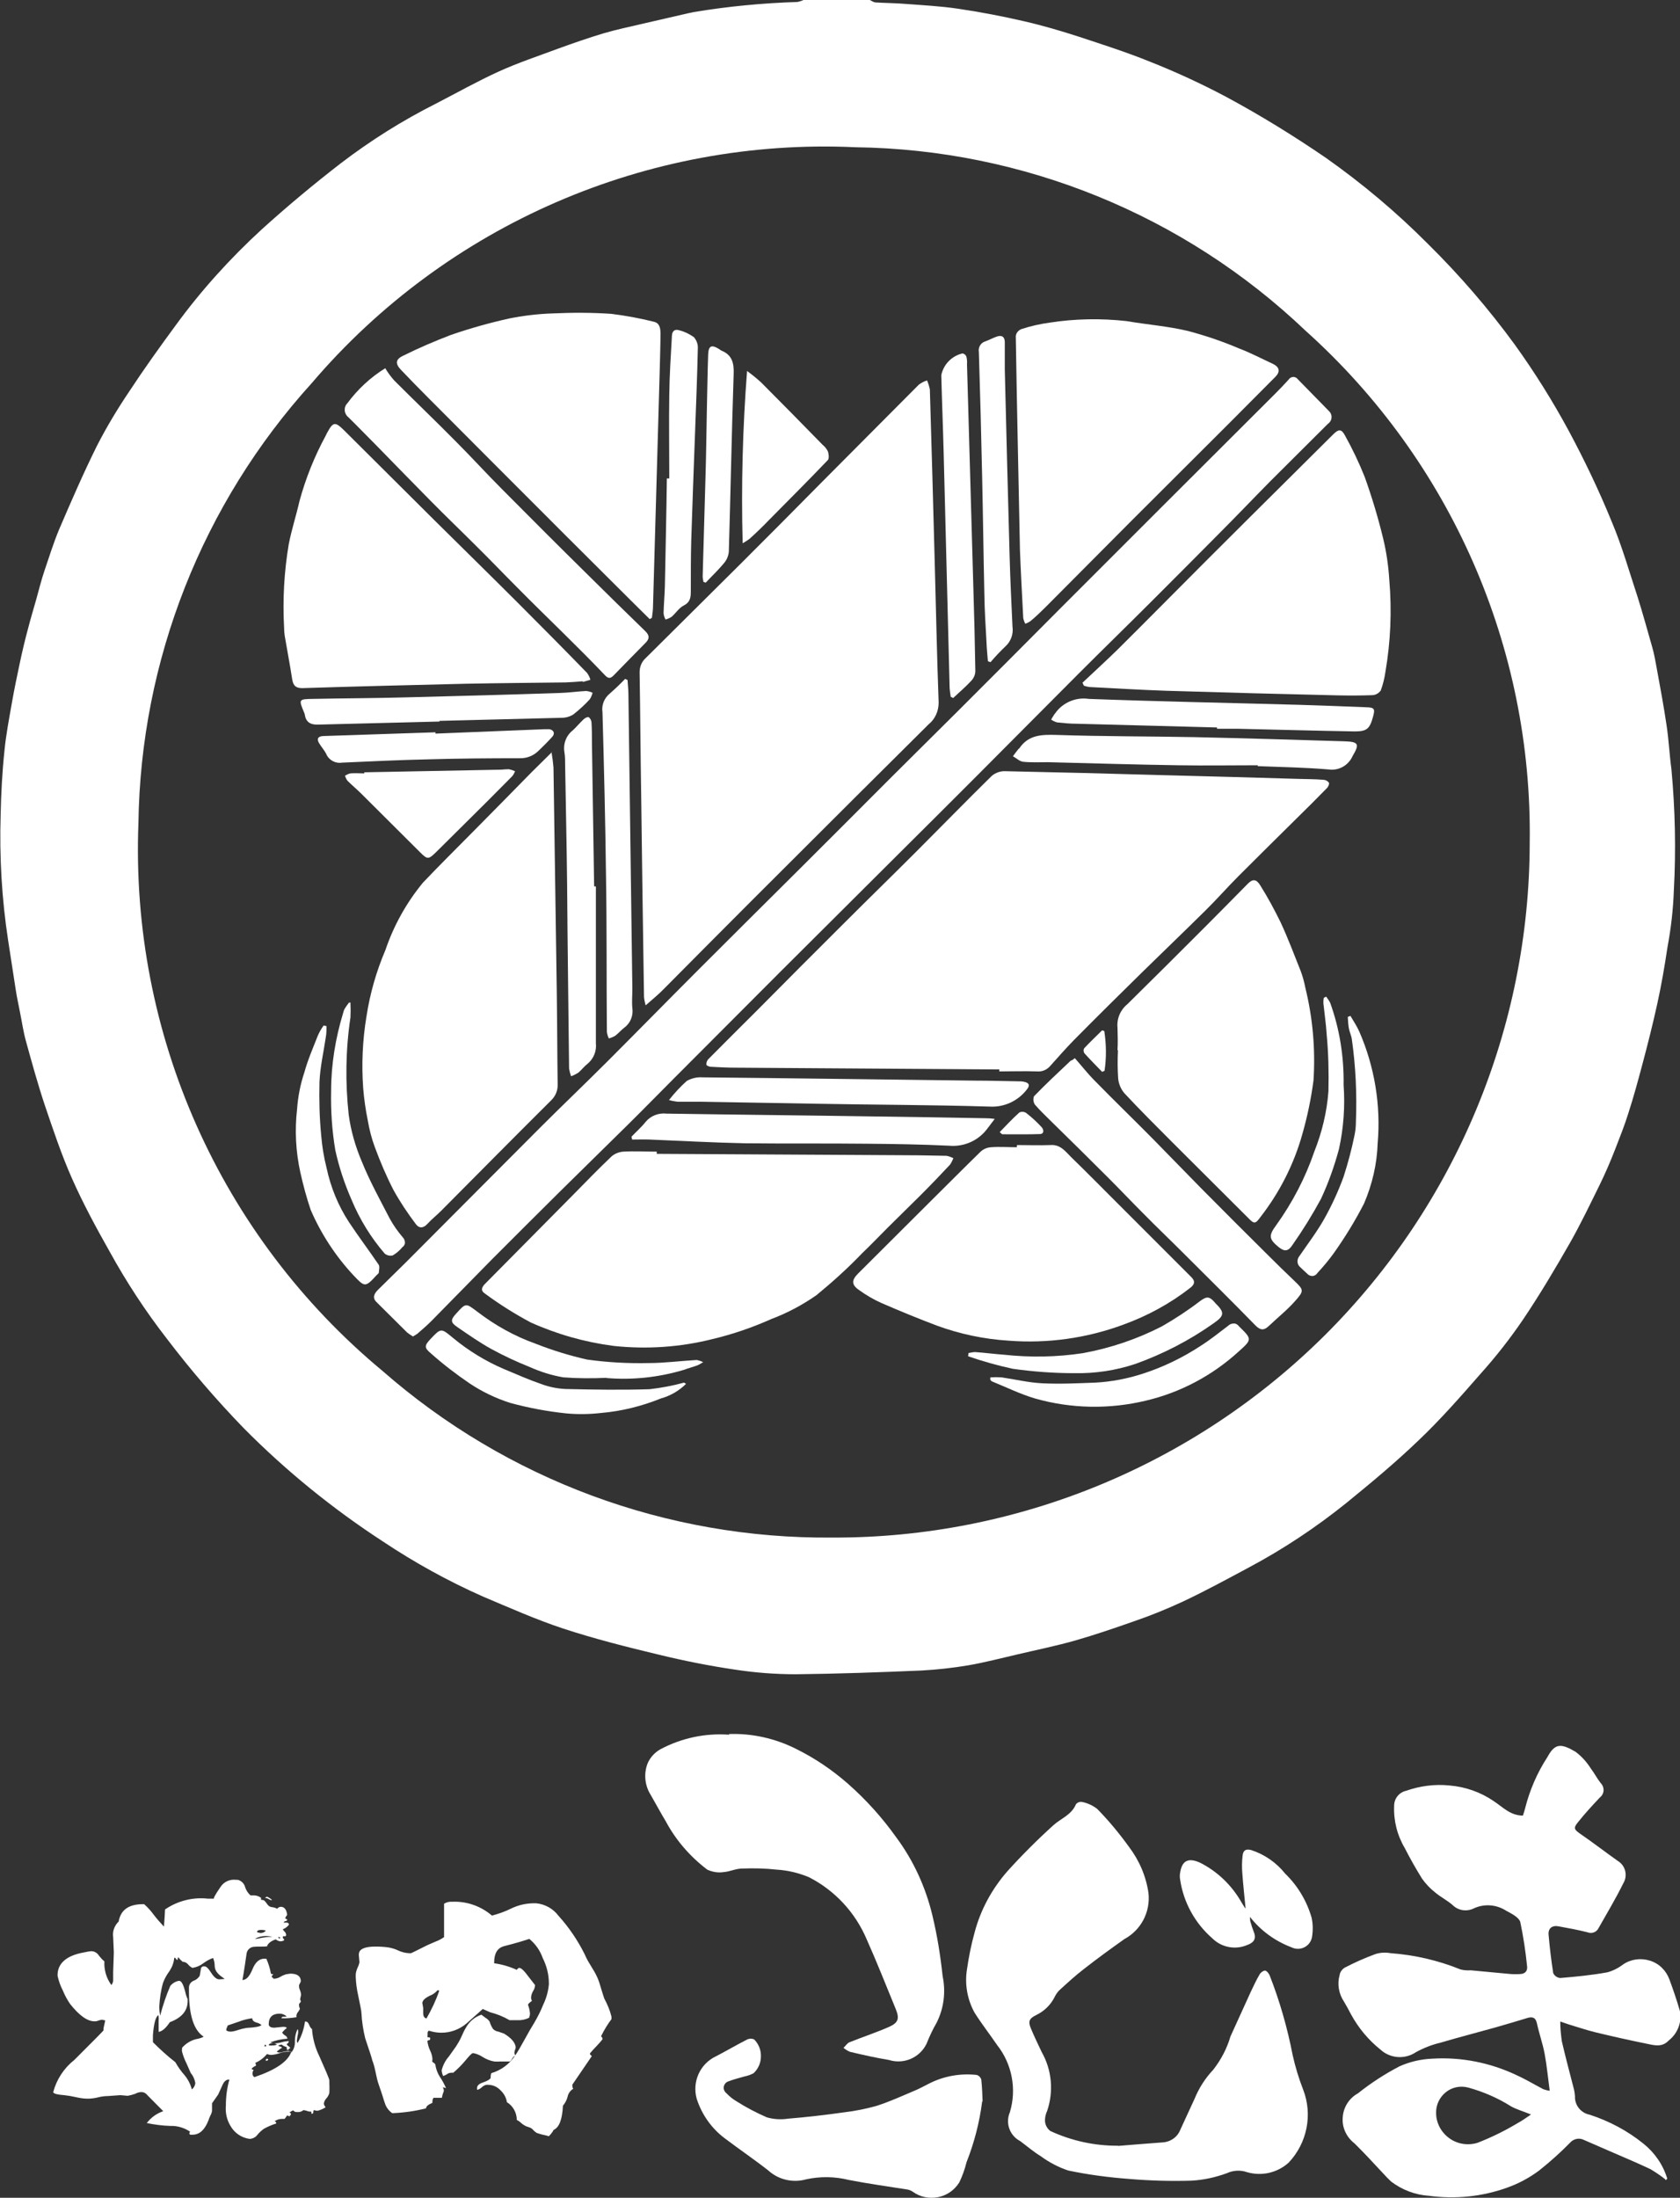
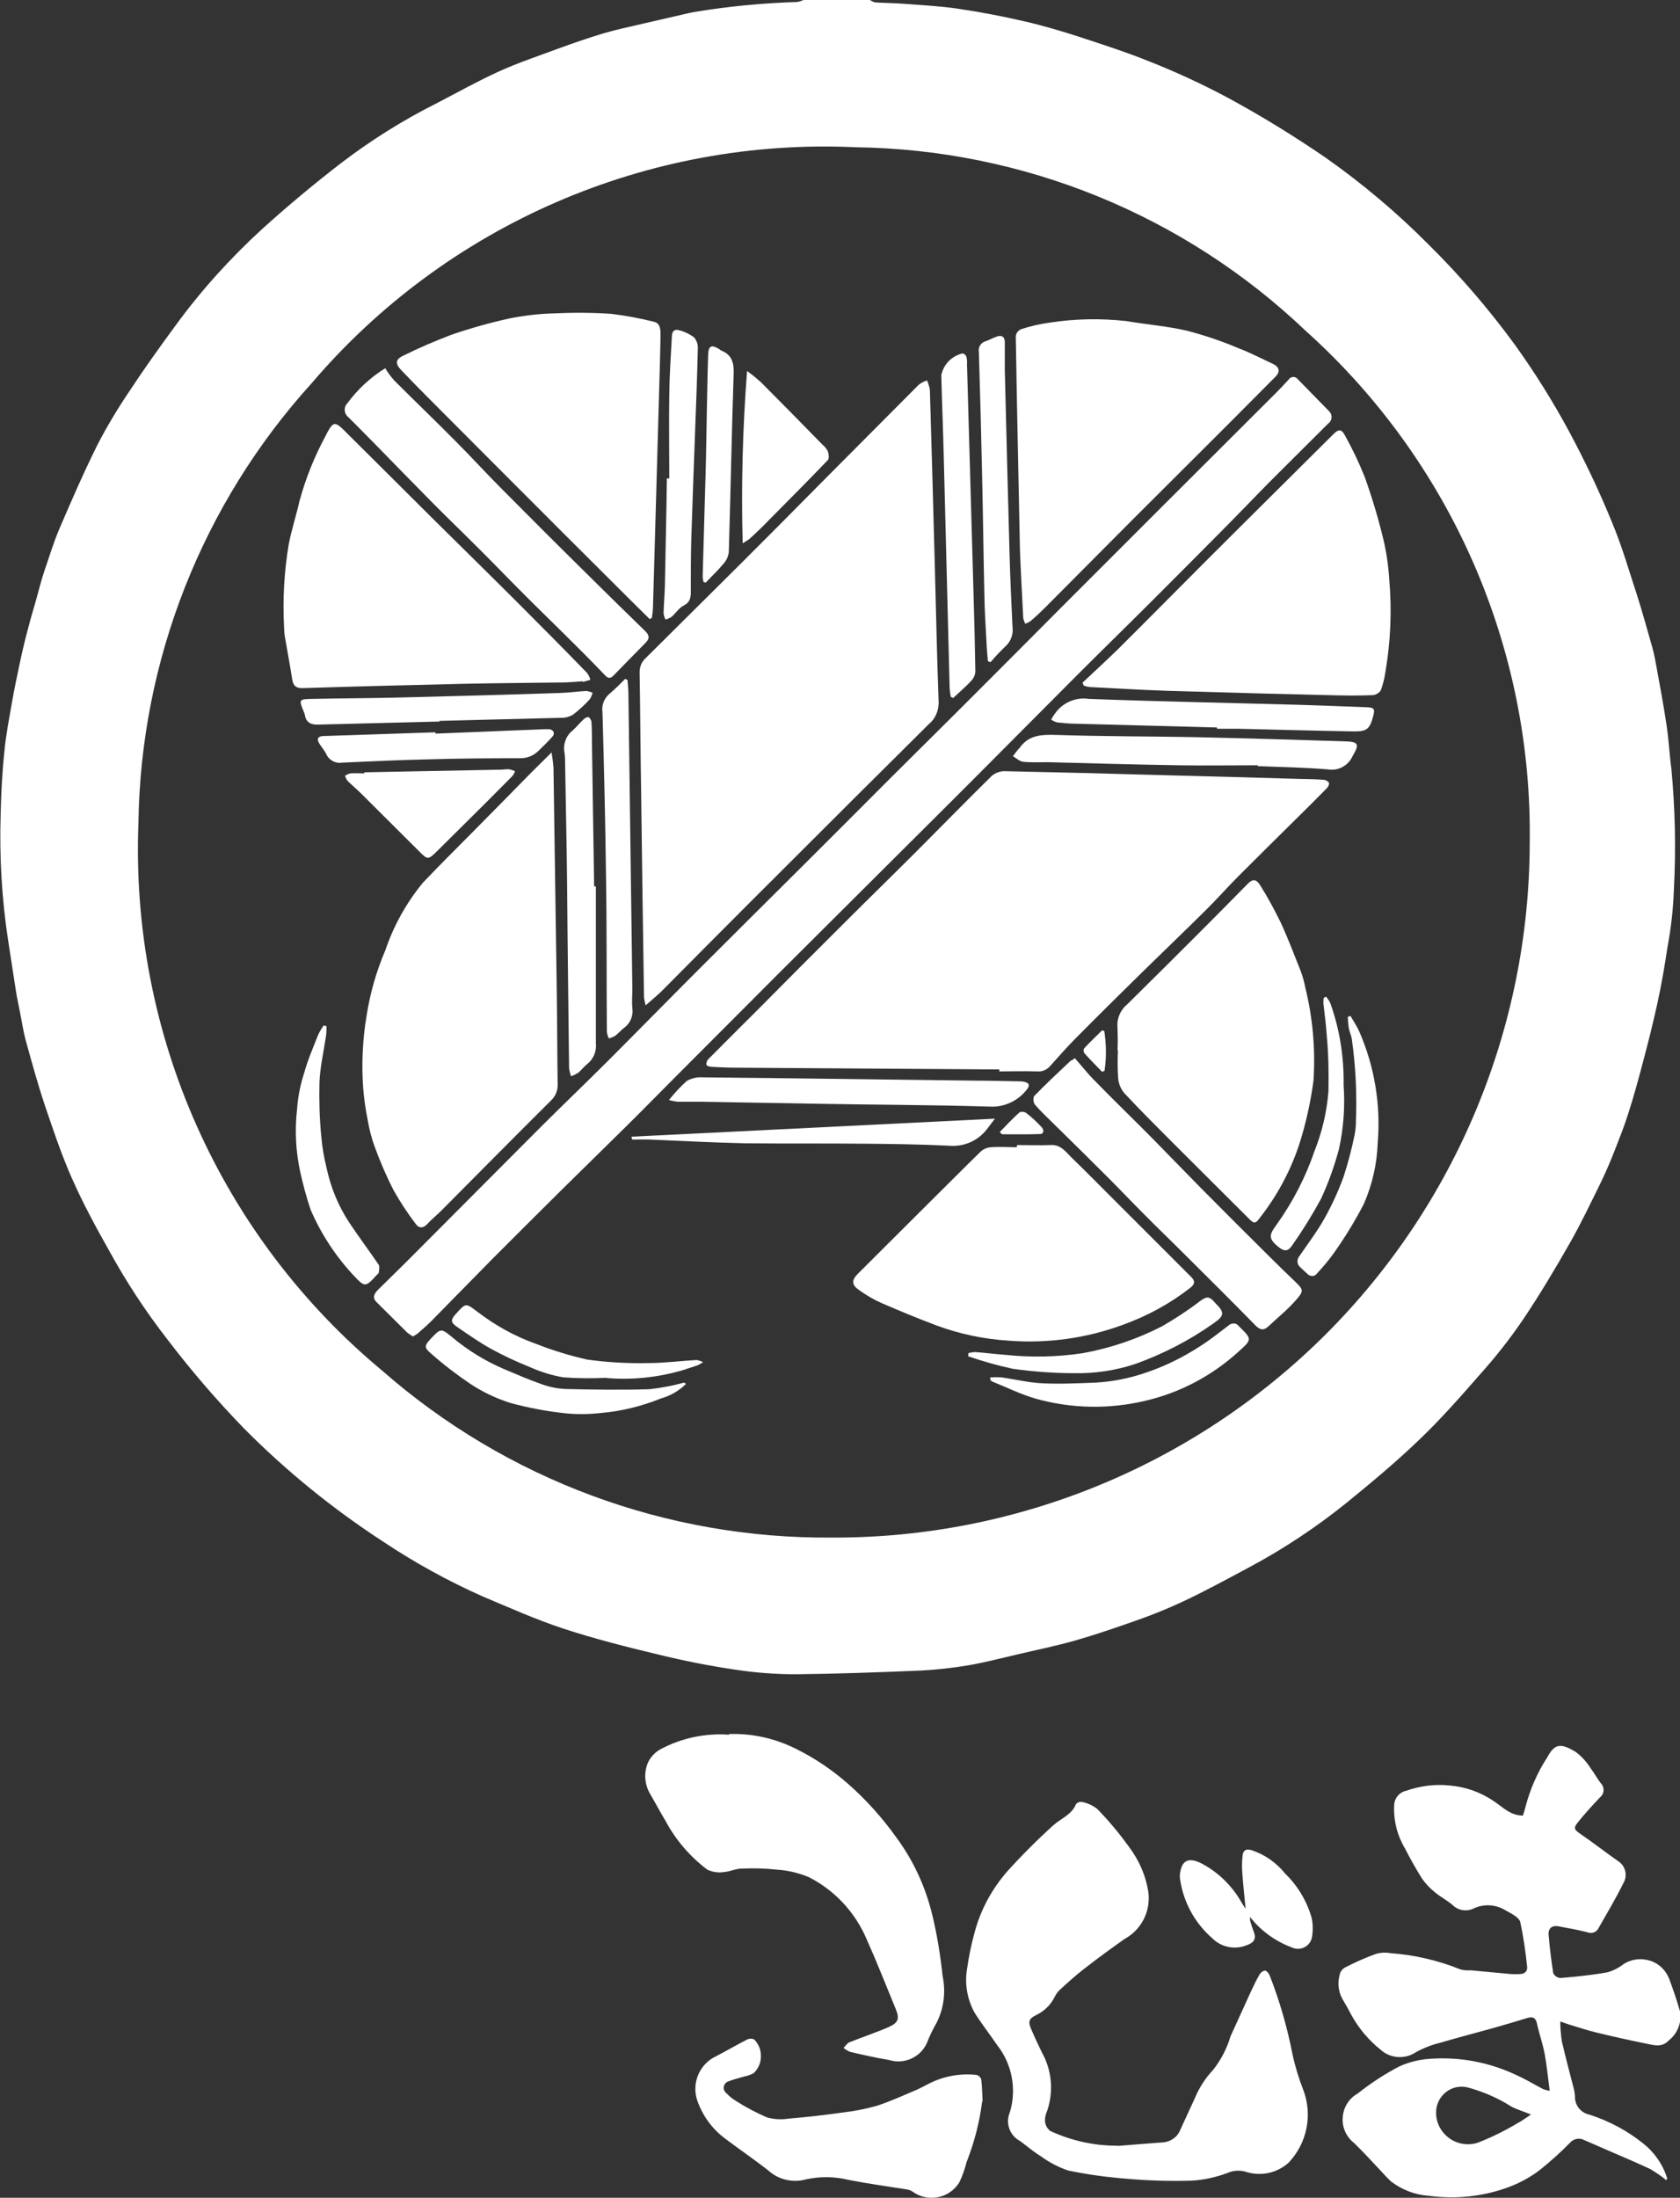
<svg xmlns="http://www.w3.org/2000/svg" id="_レイヤー_2" data-name="レイヤー_2" viewBox="0 0 76.46 100">
  <rect x="0" y="0" width="76.46" height="100" fill="#333333" stroke="none" />
  <defs>
    <style>
      .cls-1 {
        fill: #fff;
      }
    </style>
  </defs>
  <g id="_レイヤー_1-2" data-name="レイヤー_1">
    <g id="_グループ_6" data-name="グループ_6">
      <g>
        <g>
          <path id="_パス_2" data-name="パス_2" class="cls-1" d="M75.79,99.16c-.21-.17-.44-.32-.67-.46-.57-.27-1.16-.52-1.74-.77l-1.31-.57c-.21-.1-.46-.04-.61.13-.44.45-.91.87-1.4,1.26-.45.34-.94.6-1.47.79-1.14.41-2.36.53-3.55.37-.63-.04-1.23-.27-1.73-.65-.13-.12-.25-.25-.37-.38-.43-.46-.85-.92-1.3-1.36-.36-.28-.57-.72-.53-1.18.03-.46.29-.87.69-1.09.59-.47,1.22-.88,1.89-1.23.47-.21.98-.33,1.5-.35,1.31-.08,2.62.18,3.81.74.42.19.82.43,1.24.65.09.03.19.06.29.07-.08-.59-.13-1.14-.23-1.68-.09-.47-.25-.92-.35-1.38-.06-.28-.21-.32-.44-.25-.5.15-.99.3-1.49.44-.82.23-1.64.44-2.45.68-.39.09-.77.24-1.12.43-.5.34-1.17.3-1.62-.11-.55-.44-1-.98-1.34-1.6-.1-.2-.21-.39-.32-.58-.24-.36-.32-.8-.2-1.22.02-.13.1-.24.21-.32.46-.24.93-.45,1.42-.63.22-.07.46-.08.69-.04,1.09.08,2.17.33,3.18.74.15.04.31.05.47.04.57.05,1.14.11,1.71.16.18.02.36.02.54.01.21-.01.34-.13.31-.36-.07-.68-.17-1.35-.31-2.01-.06-.21-.4-.38-.64-.51-.45-.29-1.01-.33-1.49-.1-.32.15-.7.09-.95-.16-.24-.21-.54-.36-.79-.57-.23-.18-.43-.39-.6-.63-.28-.45-.54-.91-.78-1.38-.35-.59-.52-1.26-.49-1.94,0-.33.23-.61.55-.68.63-.22,1.3-.31,1.97-.24.72.06,1.41.3,2.01.71.41.27.76.66,1.33.66.04-.11.07-.22.1-.33.21-.83.55-1.62,1.02-2.34.34-.63.62-.62,1.28-.23.28.21.51.47.7.77.16.21.28.45.44.65.09.09.14.22.13.35-.01.13-.08.24-.18.32-.34.36-.68.73-.99,1.12-.22.27-.16.33.14.54.57.39,1.12.82,1.69,1.22.34.21.45.66.24,1.01-.35.71-.76,1.39-1.15,2.08-.1.16-.3.22-.48.15-.43-.11-.87-.19-1.31-.27-.3-.06-.49.09-.46.39.05.58.12,1.16.21,1.74.06.12.18.21.32.22.72-.06,1.44-.13,2.15-.26.25-.07.49-.19.7-.35.36-.25.81-.31,1.23-.18.42.13.74.45.89.86.17.46.33.93.47,1.41.11.51-.09,1.04-.5,1.36-.31.33-.66.22-1.01.15-.78-.16-1.55-.33-2.33-.52-.41-.1-.82-.24-1.22-.36-.1-.03-.19-.07-.38-.13,0,.3.03.59.07.89.17.74.37,1.48.56,2.22.02.09.03.19.04.28-.02.41.26.77.67.85.89.29,1.72.73,2.45,1.32.51.41.89.96,1.08,1.59l-.07.07ZM69.68,96.21c-.37-.15-.66-.23-.91-.37-.6-.38-1.25-.66-1.93-.85-.36-.1-.74-.03-1.03.2-.29.23-.46.58-.45.95,0,.46.23.88.6,1.15.37.27.85.34,1.28.21.65-.25,1.27-.56,1.87-.92.17-.09.33-.21.57-.37h0Z" />
          <path id="_パス_3" data-name="パス_3" class="cls-1" d="M50.88,97.64c.63-.05,1.33-.11,2.03-.16.36-.02.68-.24.81-.58.22-.47.43-.94.65-1.41.2-.49.49-.94.85-1.32.35-.45.62-.96.78-1.51.31-.67.61-1.35.92-2.02.13-.27.25-.54.4-.79.05-.1.14-.16.24-.19.08,0,.18.12.22.21.46,1.17.81,2.39,1.05,3.63.12.54.28,1.07.48,1.58.44,1.14.18,2.43-.66,3.32-.52.47-1.24.63-1.91.43-.29-.1-.62-.08-.9.05-.52.19-1.06.31-1.61.34-.96.03-1.92,0-2.87-.08-.92-.07-1.83-.19-2.74-.38-.45-.15-.87-.37-1.25-.65-.33-.2-.63-.46-.94-.69-.48-.25-.68-.82-.47-1.31.32-1.05.1-2.2-.58-3.06-.34-.5-.71-.97-1.03-1.48-.33-.6-.45-1.3-.34-1.97.08-.56.19-1.11.34-1.65.27-1.04.79-2,1.5-2.81.66-.73,1.36-1.43,2.09-2.09.34-.31.83-.47,1.03-.96.07-.08.17-.12.28-.1.25.05.48.16.68.31.53.54,1.01,1.12,1.45,1.73.47.62.78,1.34.89,2.11.09.86-.34,1.68-1.1,2.09-.62.44-1.24.89-1.84,1.36-.39.3-.76.64-1.12.97-.08.08-.15.18-.2.28-.18.37-.47.66-.84.84-.33.16-.39.29-.25.62.15.36.32.71.49,1.07.46.81.55,1.78.25,2.67-.07.15-.11.32-.1.49.02.17.1.32.24.43.97.45,2.03.68,3.09.67h0Z" />
          <path id="_パス_4" data-name="パス_4" class="cls-1" d="M33.17,78.9c1.06-.04,2.12.2,3.07.68.85.42,1.63.95,2.34,1.57.83.73,1.57,1.55,2.21,2.45.78,1.05,1.33,2.25,1.64,3.53.22.91.37,1.84.47,2.78.15.72.06,1.46-.27,2.12-.18.31-.33.63-.46.96-.31.64-1.04.95-1.71.74-.6-.1-1.18-.23-1.77-.37-.11-.04-.21-.11-.3-.18.09-.09.17-.22.28-.26.6-.24,1.21-.44,1.8-.7.42-.19.47-.38.3-.8-.44-1.07-.86-2.14-1.33-3.19-.52-1.22-1.45-2.22-2.63-2.82-.46-.19-.95-.31-1.45-.34-.53-.06-1.06-.07-1.59-.05-.28,0-.55.14-.83.16-.25.04-.51,0-.75-.11-.78-.59-1.43-1.34-1.89-2.2-.24-.4-.46-.81-.69-1.21-.27-.43-.32-.97-.13-1.44.12-.27.33-.49.58-.63.96-.51,2.04-.74,3.13-.66Z" />
          <path id="_パス_7" data-name="パス_7" class="cls-1" d="M44.7,95.62c-.12.95-.36,1.87-.71,2.76-.08.32-.19.63-.33.92-.22.35-.56.59-.96.67-.4.08-.82,0-1.15-.24-.09-.06-.18-.1-.28-.11-.88-.14-1.76-.26-2.63-.43-.64-.16-1.31-.17-1.95-.03-.6.17-1.26.02-1.72-.4-.65-.51-1.33-.97-1.99-1.47-.6-.45-1.04-1.08-1.27-1.79-.22-.78.15-1.6.88-1.94.48-.25.94-.52,1.43-.77.1-.04.22-.04.31.01.2.21.31.48.3.77,0,.29-.12.56-.33.76-.13.07-.27.12-.42.15-.24.07-.49.13-.72.22-.11.03-.2.13-.22.25-.02.12.04.23.13.3.13.14.28.26.45.36.44.28.9.52,1.38.73.31.09.65.11.97.06.85-.07,1.71-.17,2.56-.29.5-.06,1-.16,1.49-.3.61-.2,1.2-.47,1.79-.72.2-.09.4-.2.6-.3.66-.33,1.4-.46,2.14-.38.1.03.18.11.21.21.04.37.05.74.06.99Z" />
          <path id="_パス_12" data-name="パス_12" class="cls-1" d="M56.69,86.85c-.05-.53-.11-1.07-.15-1.62-.02-.26-.02-.51.01-.77.02-.22.1-.36.4-.28.61.2,1.14.57,1.54,1.07.57.55.98,1.24,1.2,1.99.07.3.07.61.02.91-.04.2-.17.37-.36.46-.19.09-.4.08-.58-.01-.74-.28-1.4-.76-1.88-1.38,0,.06,0,.13.01.19.05.18.11.36.18.54.11.31-.07.46-.32.55-.54.23-1.17.11-1.59-.31-.79-.69-1.31-1.64-1.46-2.67-.02-.1-.02-.21,0-.31.08-.52.34-.71.9-.46.8.4,1.46,1.04,1.9,1.82.05.08.1.16.15.24.01.01.02.02.04.03Z" />
        </g>
-         <path id="_パス_67" data-name="パス_67" class="cls-1" d="M14.17,96.08c-.06,0-.12,0-.19-.03-.06-.02-.11-.03-.17-.04-.08.07-.18.1-.28.09-.09,0-.15-.02-.17-.07h-.03s-.06.02-.08.04c-.02.02-.05.03-.08.04.04.01.07.05.07.09,0,.02-.01.04-.04.05,0,.03,0,.04-.03.04-.02,0-.05-.01-.07-.03h-.04s-.06.1-.11.15h-.12c-.1,0-.2.03-.29.08-.01,0-.02,0-.03.01,0,0,0,.02.03.04.02.01.02.03.03.05v.03c-.19.06-.38.14-.56.24-.11.08-.21.17-.3.28-.08.11-.21.17-.34.18h-.01c-.37-.05-.69-.27-.87-.59-.17-.28-.24-.6-.21-.93,0-.4.05-.79.16-1.18h-.02c-.12,0-.22.08-.29.24l-.2.44-.28.4v.08s0,.21,0,.21c0,.04,0,.07-.01.11-.02.06-.04.12-.07.17-.03.06-.06.13-.08.2-.17.44-.41.66-.73.66h-.11s-.02-.03-.03-.05v-.04s.03-.03.03-.05c-.27-.18-.58-.27-.9-.26-.36-.01-.72-.06-1.07-.13.19-.25.45-.44.75-.54-.56-.56-.82-.83-.78-.79-.06-.05-.13-.08-.21-.08-.1,0-.2.03-.29.08-.11.04-.23.07-.34.09l-.33-.03-.56.04c-.14,0-.28.02-.42.05-.14.04-.29.06-.44.07h-.08c-.18,0-.35-.03-.53-.07-.17-.04-.35-.07-.53-.09-.29-.02-.46-.06-.5-.13.15-.58.49-1.1.96-1.47.88-.88,1.33-1.33,1.33-1.35v-.09l.08-.36-.13-.03c-.05,0-.11.01-.16.03-.05.02-.11.04-.17.04h-.03c-.33,0-.7-.27-1.11-.79-.13-.19-.24-.39-.33-.61-.11-.21-.19-.44-.24-.67v-.03c0-.5.35-.84,1.03-1,.28-.06.44-.09.48-.09.04,0,.08,0,.12.01.11.03.2.1.26.2.07.09.15.18.24.25-.02.39.09.77.32,1.08.06-.08.09-.17.08-.26v-.34s.03-.89.03-.89l-.03-.69c-.04-.26.06-.53.25-.71.09-.53.46-.79,1.11-.79h.05c.17.15.32.32.45.5.14.18.29.35.45.52,0-.04.03-.3.05-.78.57-.39,1.27-.57,1.96-.49h.04s.06,0,.09,0h.09s.07,0,.07,0c-.08.03.01-.15.28-.54.15-.23.42-.35.69-.32.06,0,.12,0,.17.03.13.06.23.18.26.32.05.14.13.26.24.36h.1c.14-.01.27.03.38.11v.09s.05.01.08.01c.02,0,.05.01.07.03.04.04.08.08.11.13.03.05.07.09.12.13.05.02.1.04.16.04.06.01.13.03.19.07.04-.05.1-.09.17-.09.16,0,.26.12.29.37h0s-.03.02-.09.14c0,.02.01.03.04.04.03,0,.04.02.05.03,0,.04-.02.06-.07.07-.04,0-.08.03-.09.07h.05s.07,0,.07,0c.05-.01.11.02.12.08,0,0,0,0,0,.01-.07.1-.17.17-.28.21.02.04.05.08.08.11.04.03.06.08.07.13v.03s-.01.05-.04.05c0,0,0,0-.01,0h-.06s-.03,0-.04.01v.03s0,.05.03.07c.02.02.03.03.03.04,0,.01,0,.03-.01.04-.04.02-.09.04-.15.04-.08,0-.16-.04-.22-.09-.23.08-.36.19-.4.32-.11.01-.22.01-.33.01-.09,0-.19,0-.28.01-.17.02-.3.15-.32.32-.11.77-.18,1.17-.19,1.19.18,0,.33-.17.46-.49.13-.32.31-.48.54-.48h.09c.09.2.16.42.2.63,0,.04.02.07.05.07h.05s.01,0,.01.01c0,0,0,.02-.03.04-.02.01-.02.03-.03.05v.03s.01.02.04.04c.02,0,.03.02.03.04h.03c.1,0,.19-.03.28-.08.08-.05.17-.09.26-.12.07-.01.13-.02.2-.03.31,0,.47.11.48.33,0,.04-.02.07-.04.11-.02.03-.04.07-.04.11v.03c0,.06.02.13.05.19.02.06.04.13.04.2l-.04.19s0,.06.03.08c0,.03-.01.07-.04.09-.02.02-.04.04-.04.07v.04c0,.05.01.1.04.15-.02.06-.05.11-.09.16-.04.04-.06.1-.07.16,0,.02,0,.05.01.07-.23.04-.46.06-.69.05,0-.04.03-.07.08-.07h.09s.05,0,.07-.01c-.09-.08-.2-.13-.32-.13-.33,0-.5.16-.5.48v.03c.03.09.11.13.25.13l.4-.04c.05,0,.11,0,.16.03v.04s-.07.03-.2.19c.03.05.08.1.13.13.06.03.1.08.11.15-.27.02-.53.07-.78.17.07.03.14.04.21.04.11,0,.21-.02.32-.05.09-.03.18-.04.28-.05h.03v.03s-.02.05-.04.07c-.04.02-.05.03-.05.05.02.03.04.06.08.08.04.03.07.05.07.07,0,.01,0,.03-.01.04h-.01s-.03,0-.04.03-.02.03-.04.03c-.04,0-.05-.03-.05-.05v-.03s0-.04-.01-.05c-.13-.04-.2-.08-.2-.11h0c-.06,0-.12.01-.17.04,0,.03.04.04.09.05.03,0,.06.03.08.07.03-.04-.06,0-.25.16.04.02.08.04.12.04.07,0,.14-.02.2-.04.06-.01.12-.02.19-.03.06,0,.12.02.16.07.12-.15.17-.33.16-.52,0-.19.04-.37.12-.54.02,0,.03.04.03.11,0,.07-.01.13-.03.2-.01.07-.02.14-.03.21,0,.04.01.07.03.11.18-.3.29-.63.34-.98h.03c.07,0,.12.05.16.15s.08.16.13.19c.03.43.14.84.33,1.23.27.61.43.97.46,1.1v.17c.01.18,0,.32,0,.4-.02.09-.07.18-.13.25-.06.06-.11.15-.12.24,0,.06.04.12.08.17-.11.07-.24.13-.37.16-.05,0-.1-.01-.15-.03-.03,0-.04.03-.04.08s-.01.07-.04.08h-.05ZM10.27,90.08c-.07-.06-.14-.11-.21-.16-.08-.06-.14-.12-.2-.2-.06-.08-.09-.19-.09-.29,0-.12-.03-.23-.07-.34-.16.05-.31.14-.45.24-.14.11-.31.18-.49.21-.08-.04-.15-.09-.2-.16-.06-.07-.15-.12-.25-.12-.07-.06-.14-.13-.2-.21-.02.04-.03.09-.03.13-.03,0-.05-.02-.07-.05s-.03-.05-.04-.05h-.04c-.02.23-.1.43-.22.61-.12.16-.22.34-.29.53-.1.35-.15.71-.17,1.07,0,.14.01.28.04.42.12-.46.27-.91.46-1.35.1-.12.23-.2.38-.23h.03c.11,0,.21.22.3.62l.04.12s.03.06.04.09v.09c0,.44-.27.76-.81.96-.18.27-.35.42-.51.44v-.53c.01-.08,0-.15-.01-.23-.12.06-.21.37-.25.91v.32c.32.32.66.63,1.02.91.12.21.25.4.41.58.16.19.28.42.34.66.09-.07.15-.18.16-.29-.03-.17-.1-.33-.21-.46l-.19-.43c-.09-.18-.16-.36-.21-.56,0-.05,0-.11.01-.16.17-.19.39-.33.64-.39.12-.02.23-.05.34-.11-.45-.29-.67-.98-.67-2.06v-.15c-.01-.14.07-.27.2-.33.12-.04.22-.12.29-.23l.05-.3c0-.08.07-.14.14-.13,0,0,.01,0,.02,0h.01c.08,0,.17.09.28.26.11.18.21.28.32.32.03.01.05.01.08.01l.28-.02ZM11.54,94.18s-.05.1-.05.16c0,.07.03.14.09.17.97-.33,1.53-.71,1.68-1.16h-.12c-.14,0-.28.02-.41.07-.12.04-.25.07-.38.08-.07,0-.14-.02-.2-.04-.14.17-.32.31-.53.4l.03.09v.04c-.08.03-.13.07-.19.12v.03s.01.03.04.03.04,0,.04.01h0ZM10.31,92.39c.06.04.13.05.2.05.12-.01.23-.04.34-.08.13-.04.25-.07.38-.09.39-.02.61-.06.67-.13-.07-.06-.16-.1-.25-.12-.11-.04-.17-.1-.17-.19-.21.03-.42.08-.62.16l-.5.17s-.01.06-.03.09c-.02.03-.03.07-.03.11v.03ZM11.71,87.92s.09.02.13.03c.1.01.2-.03.26-.11-.07-.02-.14-.03-.21-.03-.12,0-.19.03-.19.09h0ZM12.43,88.14c-.11-.04-.23-.05-.34-.05-.17,0-.34.04-.49.13.11,0,.21-.03.32-.05.12-.02.25-.04.37-.04h.14ZM12.6,93.02c-.06-.04-.14-.06-.21-.05-.1,0-.15.03-.16.09.05.01.1.02.15.01.12,0,.2-.02.22-.05h0ZM12.07,86.35s.05-.05.09-.05c.08.04.16.09.22.15-.01,0-.03.01-.04.01-.04-.01-.07-.03-.11-.05-.05-.03-.1-.05-.16-.05h-.01ZM12.21,93.72s-.04.05-.11.05v-.07s.03-.02.05-.03c.02,0,.04.01.05.03h0ZM12.67,88.12v.03s.01.05.04.05c.02,0,.05-.02.05-.04-.08-.03-.11-.04-.08-.04h-.01ZM12.11,93.07s-.02-.04-.05-.04c-.01.02-.02.05-.03.08h.08s0-.04,0-.04ZM25.2,96.91s-.07.14-.22.29c-.09-.03-.18-.05-.28-.07-.09-.02-.18-.05-.27-.08-.05-.03-.1-.07-.15-.12-.04-.05-.09-.09-.15-.12l-.2-.07c-.08-.04-.15-.09-.21-.14-.06-.06-.13-.11-.2-.14,0-.33-.17-.64-.45-.81-.03-.21-.14-.4-.29-.54-.15-.16-.35-.25-.57-.25h-.08c-.08.02-.15.06-.21.12-.06.05-.12.09-.2.11-.01-.03-.01-.05-.01-.08,0-.11.09-.2.28-.26.2-.07.31-.14.34-.2v-.05c0-.06.01-.12.03-.17.44-.13.81-.4,1.07-.78-.04,0-.08.05-.12.12s-.07.11-.11.13h-.46c-.08.01-.16,0-.24,0-.19-.03-.38-.11-.54-.21-.12-.08-.26-.14-.41-.17h-.03c-.05,0-.17.13-.36.36-.16.19-.34.37-.53.53h-.07c-.08,0-.16.02-.22.07-.05.03-.11.06-.17.08-.04-.08-.06-.17-.07-.26.06-.23.17-.45.33-.63l.32-.45c.09-.14.18-.29.25-.45.06-.14.13-.29.21-.42.15-.27.4-.48.7-.58.06.05.13.1.2.15.07.04.13.1.17.16.04.12.09.24.16.34.06.06.15.11.24.12.09.03.18.06.26.09.33.2.5.4.53.61h0c0,.05-.01.09-.03.13-.02.04-.02.09-.03.13,0,.04.02.08.04.12.1-.14.24-.38.42-.71s.33-.59.45-.78c.15-.26.29-.53.4-.81.14-.29.23-.6.26-.93v-.05c0-.4-.1-.79-.28-1.15-.12-.34-.33-.64-.61-.87-.2.07-.59.19-1.18.34-.28.09-.42.33-.42.74v.03c.36.05.7.15,1.03.3.04-.06.08-.09.11-.09.1,0,.24.15.44.42l.28.36v.03c-.01.09-.04.17-.09.25-.05.08-.08.18-.09.28,0,.06.01.11.04.16l-.09.07s-.08.06-.09.11c.05.13.08.26.09.4,0,.06-.02.13-.04.19-.16.08-.35.12-.53.11h-.36c-.27-.16-.57-.28-.88-.36l-.34-.15s-.24.22-.74.66c-.32.27-.72.42-1.14.42-.19,0-.38-.03-.56-.09-.04,0-.07.04-.07.11v.08s0,.05-.01.08c.01.02.03.03.05.03h.03s.05.01.05.04c0,0,0,0,0,.01,0,.05-.02.08-.05.08s-.06.01-.08.04c.02.15.06.29.12.42.06.12.1.25.11.38,0,.04,0,.08-.01.12,0,.02.02.04.07.07.03.01.05.04.07.07.03.2.1.4.21.57.11.16.2.33.28.51l-.15-.04s.05.09.05.14c0,.05-.02.1-.04.14-.02.07-.04.13-.05.2h-.38s-.05.07-.05.16v.07c-.19.08-.29.16-.29.25-.51.13-1.02.2-1.54.22-.13-.09-.23-.21-.3-.36-.04-.11-.1-.28-.16-.49l-.17-.5c-.04-.11-.08-.29-.13-.53s-.1-.41-.15-.53c0-.04-.11-.38-.32-1-.09-.37-.15-.75-.17-1.14,0-.1-.06-.37-.15-.81-.06-.27-.1-.55-.11-.83v-.13c.01-.1.04-.2.08-.29.04-.08.07-.16.09-.25l-.03-.34s0-.06.01-.09c.04-.19.29-.29.74-.29.2,0,.41.01.61.04.16.03.32.08.46.15.14.06.29.1.45.11h.11s.26-.12.75-.37l.37-.16c.14-.05.26-.12.38-.2v-1.52c.11-.07.24-.1.37-.09.66-.03,1.31.2,1.81.63.3-.08.59-.18.87-.32.31-.15.64-.23.98-.24h.17c.39.04.76.24,1,.56.48.53.88,1.12,1.2,1.76.07.17.16.33.26.49.14.23.23.38.26.45.09.17.15.35.2.53.08.27.14.45.17.54.14.26.26.54.33.83v.11c-.18.24-.33.49-.46.75,0,0-.01.02-.01.03,0,0,0,.02.03.04.02.02.03.04.03.07v.03c-.05.07-.15.18-.28.32-.1.1-.2.21-.29.32v.03s.01.03.04.05c.03.02.04.04.04.05l-.88,1.29v.05c0,.05.01.1.04.14-.14.08-.23.22-.26.37-.04.15-.11.28-.21.4-.03.63-.17,1-.44,1.11v.03ZM19.26,91.59c0,.15.05.23.15.25.23-.4.43-.82.58-1.26l-.07-.03c-.1.12-.23.21-.37.26-.2.1-.31.2-.33.32l.04.23v.22Z" />
      </g>
      <g>
        <path id="_パス_18" data-name="パス_18" class="cls-1" d="M29.38,45.73c-.03-.12-.06-.24-.07-.37-.05-3.09-.09-6.18-.13-9.27-.03-1.83-.04-3.67-.07-5.5,0-.25.09-.48.28-.65l4.33-4.3c1.24-1.24,2.47-2.47,3.7-3.72l4.4-4.42c.11-.08.24-.15.37-.19.06.13.1.27.13.41.08,2.61.15,5.22.22,7.83.06,2.14.1,4.28.18,6.42,0,.38-.16.75-.46.99-1.09,1.08-2.18,2.17-3.27,3.25-1.59,1.59-3.18,3.17-4.77,4.76-1.33,1.33-2.66,2.67-3.99,4.01-.24.25-.51.47-.84.76Z" />
        <path id="_パス_1" data-name="パス_1" class="cls-1" d="M39.59,0c.08.05.16.09.24.11.47.03.94.03,1.41.07.79.06,1.59.1,2.38.22,1.01.15,2.01.34,3,.57.83.19,1.64.43,2.45.69,1.09.36,2.19.71,3.25,1.14,1.19.47,2.36,1.01,3.49,1.61,1.56.84,3.07,1.77,4.53,2.77,1.66,1.17,3.22,2.48,4.65,3.92,1.44,1.42,2.76,2.95,3.95,4.58.9,1.25,1.72,2.56,2.45,3.91.72,1.34,1.38,2.72,1.96,4.14.47,1.11.8,2.28,1.18,3.43.24.76.45,1.53.67,2.3.09.31.14.62.2.94.16.87.32,1.73.45,2.61.1.66.13,1.33.22,1.99.17,1.83.21,3.68.11,5.51-.03.87-.13,1.73-.29,2.59-.13.87-.28,1.74-.47,2.6-.2.91-.43,1.82-.67,2.72-.2.75-.4,1.49-.64,2.23-.17.55-.39,1.1-.6,1.64s-.45,1.1-.71,1.63c-.43.87-.85,1.75-1.33,2.6-.68,1.19-1.38,2.37-2.14,3.5-.59.87-1.24,1.7-1.94,2.48-.91,1.04-1.82,2.08-2.82,3.03-1.05,1.01-2.17,1.94-3.3,2.86-1.38,1.11-2.87,2.1-4.43,2.93-.99.53-1.98,1.07-3,1.55-.73.34-1.47.64-2.23.9-.88.31-1.76.61-2.66.87-.88.25-1.77.43-2.66.64-.73.17-1.46.36-2.2.49-.71.12-1.43.2-2.15.24-1.9.08-3.81.15-5.72.17-.92,0-1.85-.07-2.76-.21-1.16-.17-2.32-.4-3.47-.68-1.46-.35-2.93-.72-4.36-1.19-1.24-.41-2.45-.95-3.66-1.46-1.58-.7-3.1-1.54-4.54-2.5-2.29-1.49-4.42-3.22-6.34-5.16-1.24-1.28-2.41-2.64-3.49-4.06-.98-1.26-1.85-2.59-2.62-3.99-.61-1.08-1.2-2.17-1.7-3.3-.48-1.08-.86-2.22-1.24-3.34-.32-.96-.59-1.94-.86-2.92-.12-.43-.18-.87-.27-1.31-.06-.33-.14-.66-.19-1-.12-.76-.23-1.51-.35-2.27-.29-1.89-.4-3.81-.34-5.73.02-.96.07-1.92.17-2.87.07-.76.22-1.51.35-2.26.1-.57.22-1.14.34-1.71s.25-1.12.4-1.67c.11-.43.24-.85.36-1.28s.23-.88.38-1.32c.21-.62.41-1.26.66-1.86.55-1.28,1.1-2.55,1.72-3.8.44-.86.94-1.69,1.48-2.49.67-1.02,1.38-2.01,2.1-2.99,1.16-1.59,2.48-3.05,3.93-4.38,1.16-1.05,2.36-2.05,3.59-3,1.36-1.04,2.81-1.95,4.34-2.72.95-.49,1.89-1.02,2.86-1.46.88-.4,1.79-.7,2.7-1.04.69-.25,1.38-.49,2.08-.7.58-.17,1.17-.29,1.76-.43.68-.16,1.36-.31,2.04-.47.09-.02.19-.04.28-.06,1.56-.26,3.14-.41,4.72-.46.11-.02.22-.06.32-.11h2.99ZM37.88,69.96c8.4.03,16.47-3.29,22.43-9.22,5.95-5.93,9.3-13.99,9.31-22.39.13-8.88-3.59-17.37-10.2-23.3-5.53-5.27-12.85-8.25-20.48-8.35-9.46-.44-18.6,3.52-24.75,10.73-4.98,5.49-7.79,12.61-7.89,20.03-.37,9.58,3.73,18.79,11.1,24.91,5.66,4.96,12.95,7.66,20.48,7.59h0Z" />
        <path id="_パス_19" data-name="パス_19" class="cls-1" d="M45.47,48.66l-11.99-.08c-.37,0-.74-.02-1.12-.04-.07,0-.2-.05-.21-.09-.01-.09.02-.18.08-.25.73-.74,1.47-1.47,2.21-2.21,1.33-1.34,2.66-2.68,4-4.01,1.08-1.08,2.18-2.15,3.26-3.23,1.15-1.15,2.28-2.31,3.44-3.45.17-.14.39-.22.61-.21,2.4.05,4.8.11,7.19.18,2.05.05,4.11.11,6.16.17.37.01.75.01,1.12.04.1,0,.2.05.26.13.03.06-.03.2-.1.26-.45.46-.91.92-1.37,1.37-.88.87-1.76,1.74-2.64,2.62-.52.52-1,1.07-1.52,1.58-.94.93-1.9,1.85-2.84,2.77-1.06,1.04-2.11,2.08-3.15,3.13-.37.38-.72.78-1.07,1.17-.15.17-.36.26-.59.24-.57-.02-1.15,0-1.72,0v-.1Z" />
        <path id="_パス_20" data-name="パス_20" class="cls-1" d="M18.78,60.8c-.09-.05-.17-.11-.25-.17-.47-.46-.93-.93-1.4-1.39-.2-.2-.09-.39.07-.55.42-.42.85-.83,1.27-1.25,2.03-2.04,4.07-4.08,6.1-6.12,1.02-1.02,2.07-2.02,3.09-3.04,1.39-1.39,2.76-2.79,4.15-4.18,1.54-1.54,3.09-3.08,4.63-4.61,1.35-1.34,2.69-2.69,4.03-4.03,1.07-1.07,2.14-2.12,3.21-3.19,1.49-1.49,2.97-2.97,4.46-4.47l4.91-4.91c1.67-1.67,3.34-3.33,5.01-5,.2-.2.4-.41.59-.62.04-.07.12-.11.2-.12.08,0,.16.03.21.1.47.48.93.95,1.4,1.43.09.08.15.19.14.31,0,.12-.07.23-.17.3-.87.87-1.74,1.73-2.61,2.6-.8.81-1.58,1.63-2.39,2.44-1.02,1.03-2.04,2.05-3.06,3.07-1.09,1.09-2.19,2.16-3.28,3.25-1.56,1.56-3.11,3.13-4.67,4.69-1.18,1.18-2.36,2.36-3.54,3.53l-5.33,5.31c-1.63,1.63-3.25,3.26-4.88,4.89-.69.69-1.37,1.39-2.07,2.08-1.04,1.03-2.09,2.05-3.13,3.08-1.02,1.01-2.03,2.02-3.05,3.04-.93.94-1.86,1.9-2.79,2.84-.2.2-.42.39-.64.58-.07.05-.14.09-.22.13h0Z" />
        <path id="_パス_21" data-name="パス_21" class="cls-1" d="M25.1,34.22c.04.23.07.47.09.7.05,3.41.1,6.82.15,10.23.02,1.4.02,2.79.04,4.19.01.28-.1.54-.3.73-1.68,1.67-3.34,3.35-5.01,5.03-.2.2-.43.38-.62.59s-.39.2-.53,0c-.37-.49-.71-1-1.01-1.54-.33-.64-.61-1.3-.86-1.98-.14-.38-.24-.78-.31-1.18-.1-.49-.17-.98-.21-1.47-.08-1.09-.03-2.2.15-3.28.16-1.04.45-2.05.86-3.01.38-1.12.96-2.16,1.71-3.07.76-.8,1.54-1.57,2.32-2.36.87-.88,1.74-1.76,2.61-2.65.29-.29.58-.57.95-.94Z" />
-         <path id="_パス_22" data-name="パス_22" class="cls-1" d="M29.88,52.5l10.71.06c.83,0,1.66.01,2.49.03.11.02.21.06.31.11-.04.1-.09.2-.15.29-.44.47-.88.93-1.33,1.38-.5.5-1.02,1-1.52,1.5-.38.38-.76.78-1.15,1.15-.65.68-1.35,1.31-2.08,1.91-.63.44-1.32.81-2.04,1.08-.87.39-1.77.7-2.7.92-1.47.37-2.99.47-4.49.31-1.31-.17-2.58-.53-3.78-1.07-.73-.39-1.43-.83-2.09-1.32-.18-.12-.15-.26,0-.42,1.33-1.34,2.66-2.69,3.99-4.03.59-.6,1.17-1.2,1.78-1.78.15-.13.33-.2.53-.22.51-.03,1.02,0,1.53,0v.1Z" />
        <path id="_パス_23" data-name="パス_23" class="cls-1" d="M26.51,31c-.25.02-.51.04-.76.05-1.51.02-3.03.03-4.54.06-2.48.06-4.96.12-7.45.2-.3,0-.41-.11-.46-.39-.1-.66-.23-1.32-.34-1.98-.02-.13-.03-.25-.03-.38-.07-1.27,0-2.54.21-3.79.13-.67.34-1.31.49-1.97.28-1.03.68-2.03,1.19-2.97.02-.05.05-.1.07-.14.27-.5.36-.51.76-.12,1.36,1.35,2.71,2.7,4.07,4.05,1.29,1.28,2.59,2.55,3.87,3.83,1.05,1.05,2.09,2.1,3.13,3.17.07.1.12.2.15.31l-.34.1v-.03Z" />
        <path id="_パス_24" data-name="パス_24" class="cls-1" d="M49.27,31.06c.54-.51,1.09-1.01,1.62-1.53,1.33-1.32,2.65-2.66,3.98-3.99,1.34-1.34,2.69-2.68,4.04-4.02l1.76-1.75c.25-.25.38-.26.54.04.34.61.64,1.24.9,1.89.33.92.61,1.85.84,2.8.15.62.24,1.25.28,1.89.12,1.4.06,2.81-.18,4.2-.04.28-.11.56-.21.83-.09.12-.22.2-.37.21-.52.02-1.05.02-1.57.01-2.61-.06-5.22-.13-7.83-.21-1.16-.04-2.32-.11-3.48-.17-.09-.01-.17-.03-.26-.06l-.07-.15Z" />
        <path id="_パス_25" data-name="パス_25" class="cls-1" d="M46.42,25.02c-.07-3.47-.14-6.6-.19-9.73.02-.14.11-.25.24-.31.42-.14.86-.24,1.3-.3,1.16-.18,2.34-.2,3.5-.07.93.16,1.88.23,2.8.45.79.21,1.56.47,2.31.79.53.2,1.04.47,1.56.71.29.14.33.35.12.57l-2.15,2.16c-1.45,1.45-2.91,2.9-4.37,4.36-1.32,1.33-2.64,2.65-3.96,3.98-.22.22-.44.43-.68.63-.07.05-.15.09-.24.12-.04-.08-.07-.16-.09-.25-.06-1.14-.12-2.29-.15-3.1Z" />
        <path id="_パス_26" data-name="パス_26" class="cls-1" d="M29.57,28.17c-.29-.29-.58-.57-.87-.86-.96-.96-1.92-1.91-2.88-2.87-2.1-2.1-4.2-4.2-6.29-6.3-.43-.43-.85-.86-1.27-1.3-.28-.29-.27-.49.1-.66.7-.35,1.43-.66,2.16-.94.87-.3,1.76-.55,2.66-.75.66-.13,1.32-.21,1.99-.23.88-.04,1.77-.04,2.65.02.65.08,1.3.2,1.94.36.27.06.3.31.3.54,0,.5-.02,1-.03,1.5-.1,3.63-.21,7.27-.31,10.9,0,.18-.03.36-.05.53l-.1.06Z" />
        <path id="_パス_27" data-name="パス_27" class="cls-1" d="M50.86,47.78c.02-.34.01-.68,0-1.02-.04-.41.13-.81.45-1.07,1.18-1.16,2.35-2.33,3.52-3.5.66-.66,1.31-1.32,1.97-1.99.21-.21.38-.21.56.09.34.54.64,1.1.92,1.67.34.73.62,1.48.92,2.23.09.24.16.5.21.76.34,1.38.46,2.8.37,4.21-.11.83-.28,1.65-.51,2.45-.38,1.36-1.03,2.64-1.9,3.76-.24.33-.29.33-.57.04-1.15-1.15-2.3-2.29-3.45-3.44-.73-.73-1.47-1.47-2.18-2.23-.16-.19-.26-.43-.28-.67-.03-.43-.03-.85-.01-1.28h0Z" />
        <path id="_パス_28" data-name="パス_28" class="cls-1" d="M46.29,52.1c.51,0,1.02.02,1.53,0,.44-.03.67.29.92.54.73.71,1.45,1.44,2.17,2.16,1.1,1.1,2.21,2.21,3.31,3.31.18.18.16.32-.04.48-.92.72-1.95,1.28-3.05,1.68-1.67.62-3.46.87-5.24.73-1.11-.07-2.2-.3-3.24-.68-.85-.32-1.7-.67-2.53-1.03-.36-.16-.7-.36-1.02-.59-.35-.24-.35-.45-.05-.75l3.27-3.26c.77-.76,1.53-1.53,2.31-2.29.13-.12.3-.19.47-.2.39-.03.79,0,1.18,0v-.06Z" />
        <path id="_パス_29" data-name="パス_29" class="cls-1" d="M17.53,16.75c.12.2.25.38.41.56.92.92,1.86,1.82,2.78,2.75.73.73,1.42,1.49,2.15,2.22,1.29,1.3,2.59,2.6,3.9,3.89.86.85,1.72,1.7,2.59,2.54.21.2.21.36,0,.56-.48.48-.95.97-1.43,1.46-.13.13-.23.17-.39,0-.62-.65-1.26-1.29-1.9-1.92-.71-.7-1.42-1.39-2.12-2.1-.62-.62-1.23-1.26-1.86-1.88-.68-.68-1.38-1.35-2.05-2.03-.81-.82-1.62-1.65-2.42-2.47-.45-.45-.89-.91-1.34-1.35-.09-.07-.15-.18-.16-.3-.01-.12.03-.24.11-.32.47-.64,1.06-1.19,1.74-1.61h0Z" />
        <path id="_パス_30" data-name="パス_30" class="cls-1" d="M48.93,48.16c.3.34.58.7.9,1.02.86.88,1.75,1.74,2.62,2.62.74.75,1.47,1.51,2.21,2.26,1.02,1.03,2.04,2.05,3.06,3.06.4.4.8.79,1.21,1.18s.42.44.02.89c-.36.41-.8.76-1.2,1.14-.22.21-.38.21-.61-.02-1.09-1.12-2.2-2.21-3.31-3.32-.59-.59-1.2-1.17-1.79-1.77-.53-.53-1.05-1.08-1.58-1.61-.85-.85-1.7-1.69-2.56-2.53-.27-.27-.55-.53-.8-.82-.07-.11-.09-.25-.04-.38.53-.55,1.09-1.07,1.64-1.59.03-.03.07-.05.11-.06l.1-.08Z" />
-         <path id="_パス_31" data-name="パス_31" class="cls-1" d="M45.28,50.9c-.17.22-.27.36-.38.5-.41.52-1.05.79-1.71.73-1.24-.06-2.49-.08-3.74-.09-1.84-.02-3.69,0-5.54-.02-1.45-.03-2.89-.11-4.34-.17-.27-.01-.53,0-.8,0l-.03-.13c.21-.22.45-.43.64-.67.23-.28.59-.42.95-.38,3.18.05,6.35.08,9.53.13,1.66.02,3.33.05,4.99.08.14,0,.28.01.42.03Z" />
+         <path id="_パス_31" data-name="パス_31" class="cls-1" d="M45.28,50.9c-.17.22-.27.36-.38.5-.41.52-1.05.79-1.71.73-1.24-.06-2.49-.08-3.74-.09-1.84-.02-3.69,0-5.54-.02-1.45-.03-2.89-.11-4.34-.17-.27-.01-.53,0-.8,0l-.03-.13Z" />
        <path id="_パス_32" data-name="パス_32" class="cls-1" d="M27.12,40.34c0,2.38,0,4.75,0,7.13.04.36-.11.72-.4.95-.14.11-.25.26-.39.38-.11.07-.22.13-.34.17-.04-.11-.07-.23-.09-.35-.03-2.8-.07-5.6-.09-8.41-.02-1.8-.06-3.6-.09-5.4,0-.19,0-.38-.03-.57-.07-.38.07-.77.38-1.01.17-.16.32-.34.49-.5.06-.06.18-.12.23-.1.07.05.12.14.13.23.02.31.02.62.02.92.03,2.18.07,4.37.1,6.55h.06Z" />
        <path id="_パス_33" data-name="パス_33" class="cls-1" d="M57.22,34.82c-1.2,0-2.39.02-3.58,0-1.98-.03-3.96-.09-5.94-.14-.38,0-.77.02-1.14-.02-.16-.02-.3-.16-.46-.25.08-.11.17-.23.26-.34,0,0,.02,0,.03-.02.42-.62,1.02-.63,1.7-.61,2.09.07,4.18.06,6.27.1,2.28.05,4.56.12,6.84.19.64.02.68.13.36.67-.19.43-.64.68-1.1.61-1.07-.09-2.15-.11-3.22-.15v-.05Z" />
        <path id="_パス_34" data-name="パス_34" class="cls-1" d="M28.56,30.94c.01.21.04.41.04.62.06,4.49.12,8.97.18,13.45,0,.29-.03.58,0,.86.05.34-.09.69-.37.89-.14.11-.26.25-.4.36-.09.06-.2.1-.3.13-.05-.1-.08-.21-.09-.31-.02-2.36,0-4.73-.04-7.09-.03-2.48-.09-4.96-.16-7.44-.05-.33.08-.65.34-.86.24-.21.47-.43.69-.66l.11.05Z" />
        <path id="_パス_35" data-name="パス_35" class="cls-1" d="M43.27,31.71c-.02-.13-.04-.26-.05-.39-.09-3.55-.18-7.1-.27-10.64-.03-1.2-.08-2.41-.11-3.61.1-.49.48-.88.97-.99.08.02.14.07.17.14.03.11.04.23.03.35.1,3.4.19,6.79.29,10.19.04,1.26.07,2.52.09,3.77,0,.16-.07.32-.18.44-.26.28-.55.53-.83.79l-.1-.05Z" />
        <path id="_パス_36" data-name="パス_36" class="cls-1" d="M30.44,50.06c.25-.32.52-.61.82-.88.22-.12.47-.18.72-.16,4.16.04,8.31.1,12.47.15.63,0,1.26.02,1.89.03.09,0,.17,0,.26.02.25.05.29.17.12.37-.4.51-1.03.8-1.68.76-2.64-.08-5.28-.08-7.93-.13-1.72-.03-3.43-.06-5.15-.09-.37,0-.74,0-1.12,0-.14-.02-.27-.04-.4-.08h0Z" />
        <path id="_パス_37" data-name="パス_37" class="cls-1" d="M44.96,30.08c-.02-.27-.05-.54-.06-.81-.04-.74-.09-1.49-.1-2.23-.04-1.77-.06-3.54-.1-5.3-.04-1.91-.09-3.81-.15-5.72-.04-.22.09-.43.3-.49.17-.06.33-.15.5-.21.24-.09.38,0,.38.25,0,.42,0,.83,0,1.25.07,2.83.14,5.67.22,8.5.03,1.06.08,2.12.13,3.19.05.33-.07.67-.31.89-.24.23-.47.47-.69.73l-.11-.04Z" />
        <path id="_パス_38" data-name="パス_38" class="cls-1" d="M33.8,24.71c-.07-2.61,0-5.23.2-7.83.22.16.43.33.64.52.94.94,1.87,1.89,2.8,2.84.1.08.18.18.24.3.04.12.06.32,0,.39-.89.93-1.8,1.84-2.7,2.75-.28.29-.57.57-.87.84-.1.07-.2.14-.31.2Z" />
        <path id="_パス_39" data-name="パス_39" class="cls-1" d="M16.58,35.14l6.23-.12c.12-.01.23-.02.35-.02.1.02.19.05.28.09-.03.08-.07.16-.13.23-.74.75-1.48,1.49-2.23,2.23-.41.4-.81.81-1.22,1.21-.36.35-.4.36-.74.02-.89-.88-1.77-1.77-2.66-2.65-.21-.21-.44-.4-.65-.61-.05-.07-.08-.14-.11-.22.07-.05.16-.09.24-.11.21-.02.43,0,.64,0v-.06Z" />
        <path id="_パス_40" data-name="パス_40" class="cls-1" d="M55.38,33.1l-6.39-.17c-.3,0-.59-.03-.88-.06-.1-.03-.19-.07-.27-.13.05-.08.09-.16.14-.23.01-.02.03-.03.04-.05.34-.49.94-.75,1.53-.66,3.2.12,6.39.18,9.59.27,1.01.03,2.02.07,3.04.11.37.01.41.07.31.43-.15.55-.28.67-.83.67-1.76-.03-3.52-.08-5.28-.12-.33,0-.66,0-.99,0v-.05Z" />
        <path id="_パス_41" data-name="パス_41" class="cls-1" d="M30.46,21.76c0-1.27-.02-2.54,0-3.8.01-.89.07-1.79.12-2.68.01-.22.13-.32.34-.25.24.06.46.17.66.31.12.14.19.32.18.5-.03,1.31-.08,2.62-.13,3.93-.06,1.61-.12,3.22-.17,4.82-.02.77-.02,1.54-.02,2.3,0,.27-.01.5-.32.66-.22.11-.36.35-.56.52-.08.05-.17.09-.27.12-.05-.09-.08-.19-.09-.29.01-.41.05-.83.06-1.24.03-1.63.07-3.26.09-4.89h.11Z" />
        <path id="_パス_42" data-name="パス_42" class="cls-1" d="M20,32.83c-1.84.05-3.68.09-5.53.14-.35.01-.55-.12-.6-.46,0-.03-.02-.06-.03-.09-.25-.6-.25-.61.39-.62,1.42-.03,2.83-.03,4.25-.07,2.33-.06,4.67-.12,7-.2.4-.01.8-.07,1.2-.09.1.01.2.04.29.08-.03.11-.07.21-.13.3-.23.25-.48.48-.75.69-.16.1-.34.15-.53.15-1.85.05-3.71.09-5.56.14v.02Z" />
        <path id="_パス_43" data-name="パス_43" class="cls-1" d="M14.86,46.67c0,.17,0,.35-.03.51-.1.68-.26,1.36-.29,2.05-.02.82,0,1.64.08,2.45.04.49.12.97.24,1.45.19.89.53,1.73,1.03,2.49.43.65.9,1.27,1.34,1.92.06.08.02.24.01.36,0,.04-.06.08-.1.12-.52.57-.54.55-1.06,0-.81-.87-1.47-1.88-1.94-2.97-.19-.56-.34-1.12-.47-1.7-.21-.95-.26-1.92-.15-2.88.04-.57.15-1.13.33-1.67.16-.58.4-1.13.62-1.69.07-.16.16-.31.26-.45l.13.03Z" />
        <path id="_パス_44" data-name="パス_44" class="cls-1" d="M45.09,62.67c.16-.01.33-.01.49,0,.62.09,1.23.24,1.85.27.81.04,1.61,0,2.42-.03.74-.04,1.47-.18,2.17-.41.93-.3,1.81-.73,2.62-1.26.44-.28.84-.6,1.26-.92.07-.07.16-.1.26-.1.1,0,.18.06.24.14.57.56.6.58-.01,1.12-1.2,1.1-2.66,1.88-4.24,2.25-1.66.4-3.4.37-5.05-.1-.67-.2-1.3-.51-1.94-.77-.04-.01-.06-.05-.09-.08v-.1Z" />
        <path id="_パス_45" data-name="パス_45" class="cls-1" d="M31.23,62.96c-.32.32-.72.55-1.15.67-.87.35-1.78.58-2.72.66-.53.06-1.06.07-1.59.02-.86-.09-1.72-.25-2.56-.48-.65-.21-1.26-.5-1.83-.88-.62-.42-1.22-.88-1.78-1.38-.3-.25-.28-.35-.02-.63.49-.52.49-.52,1.03-.07.7.58,1.48,1.06,2.32,1.42.57.24,1.14.49,1.72.69.35.13.71.2,1.08.22,1.28.03,2.55.05,3.83.01.53-.06,1.06-.16,1.57-.3.03.02.06.03.08.05Z" />
        <path id="_パス_46" data-name="パス_46" class="cls-1" d="M61.46,46.22c.14.24.3.48.41.73.69,1.59.98,3.34.83,5.07-.03.95-.25,1.88-.62,2.74-.4.78-.86,1.53-1.37,2.25-.23.32-.48.62-.75.91-.05.08-.13.13-.22.14-.09,0-.18-.03-.24-.1-.11-.1-.22-.2-.32-.3-.08-.06-.12-.15-.13-.25,0-.1.03-.19.09-.26.39-.57.81-1.12,1.14-1.71.34-.61.63-1.24.87-1.9.2-.62.37-1.26.5-1.9.04-.2.06-.4.06-.6.05-1.27-.01-2.54-.19-3.79-.03-.15-.1-.3-.13-.46-.03-.17-.04-.35-.05-.52l.13-.05Z" />
        <path id="_パス_47" data-name="パス_47" class="cls-1" d="M19.81,33.38l4.95-.2c.08,0,.17,0,.25,0,.2.04.26.2.12.35-.2.22-.41.43-.62.63-.23.23-.54.35-.86.34-1.38,0-2.77.01-4.15.05-1.31.03-2.62.09-3.93.15-.3.05-.6-.11-.72-.39-.09-.18-.23-.33-.33-.5-.12-.2-.04-.31.19-.32l5.11-.17v.06Z" />
        <path id="_パス_48" data-name="パス_48" class="cls-1" d="M32.02,26.49c-.02-.09-.04-.18-.04-.27.04-1.52.09-3.04.13-4.57.03-.99.04-1.98.06-2.97.02-.85.03-1.7.06-2.56.02-.4.16-.45.51-.23.03.03.07.05.11.07.48.2.56.58.54,1.07-.09,2.69-.14,5.39-.22,8.08-.02.18-.09.36-.21.5-.26.32-.56.6-.84.9l-.1-.03Z" />
        <path id="_パス_49" data-name="パス_49" class="cls-1" d="M44.1,61.56c.1-.02.19-.04.29-.04.43.03.87.09,1.3.12,1.2.13,2.4.11,3.59-.07,1.26-.23,2.47-.64,3.6-1.22.61-.35,1.19-.73,1.75-1.16.27-.19.39-.22.62.03.02.02.04.05.06.07.44.43.42.58-.09.93-1.09.77-2.29,1.39-3.55,1.84-.9.3-1.84.44-2.79.42-.93,0-1.87-.07-2.79-.2-.69-.15-1.37-.34-2.03-.57l.02-.15Z" />
        <path id="_パス_50" data-name="パス_50" class="cls-1" d="M27.62,62.69c-.66.03-1.32.03-1.98-.02-.53-.09-1.04-.25-1.53-.47-.6-.24-1.18-.51-1.75-.82-.54-.3-1.04-.65-1.55-1-.31-.21-.31-.33-.05-.61.45-.5.44-.48.96-.09.81.62,1.7,1.12,2.66,1.46.76.3,1.54.54,2.34.72.93.13,1.86.18,2.79.16.73,0,1.47-.1,2.2-.14.1.02.2.05.29.1-.08.05-.16.1-.25.14-.21.08-.42.13-.63.21-1.14.34-2.33.47-3.52.37h0Z" />
-         <path id="_パス_51" data-name="パス_51" class="cls-1" d="M15.95,45.64c.01.22.01.44,0,.65-.22,1.47-.24,2.96-.08,4.43.1.74.31,1.46.6,2.14.36.89.83,1.74,1.27,2.59.17.31.37.59.6.86.06.06.09.15.09.23,0,.09-.05.16-.12.21-.12.15-.27.27-.43.37-.13.04-.27,0-.37-.08-.63-.73-1.14-1.56-1.51-2.45-.32-.73-.57-1.48-.74-2.26-.15-.89-.21-1.8-.19-2.7,0-1.2.2-2.4.55-3.55.01-.05.03-.1.05-.15.06-.11.14-.21.21-.31h.08Z" />
        <path id="_パス_52" data-name="パス_52" class="cls-1" d="M60.35,45.34c.07.09.14.19.19.29.43,1.19.63,2.46.61,3.73.07.98,0,1.96-.21,2.92-.21.78-.48,1.54-.82,2.27-.39.72-.83,1.43-1.3,2.1-.19.29-.36.31-.63.09-.44-.36-.46-.52-.11-.99.74-1.03,1.33-2.16,1.74-3.36.35-.88.57-1.8.64-2.74.02-.86,0-1.72-.08-2.58-.03-.48-.1-.95-.15-1.42,0-.08,0-.17.02-.25l.1-.05Z" />
        <path id="_パス_53" data-name="パス_53" class="cls-1" d="M45.49,51.52c.3-.31.59-.62.9-.9.1-.05.21-.04.3.01.26.2.5.42.72.66.09.1.13.3-.08.31-.57.02-1.14.01-1.71.01-.03,0-.06-.05-.12-.1Z" />
        <path id="_パス_54" data-name="パス_54" class="cls-1" d="M50.26,46.92c.09.6.1,1.2.01,1.8l-.11.05c-.27-.28-.55-.56-.81-.85-.04-.07-.05-.16,0-.23.26-.28.54-.54.81-.81l.11.04Z" />
      </g>
    </g>
  </g>
</svg>